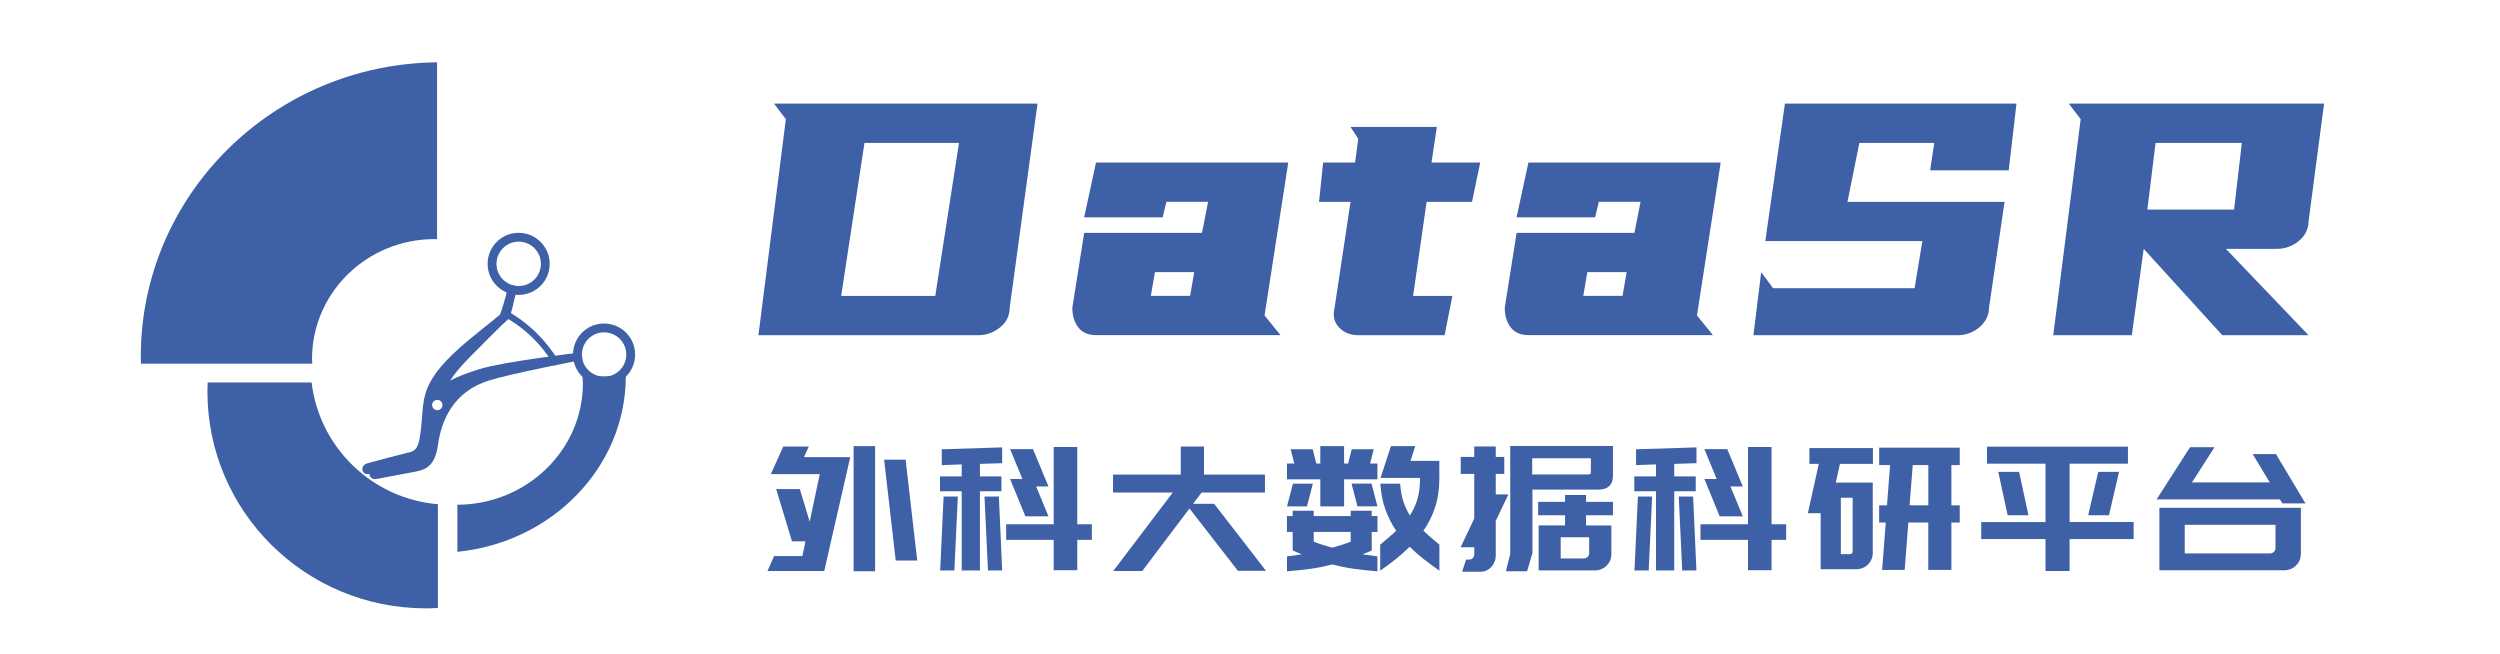
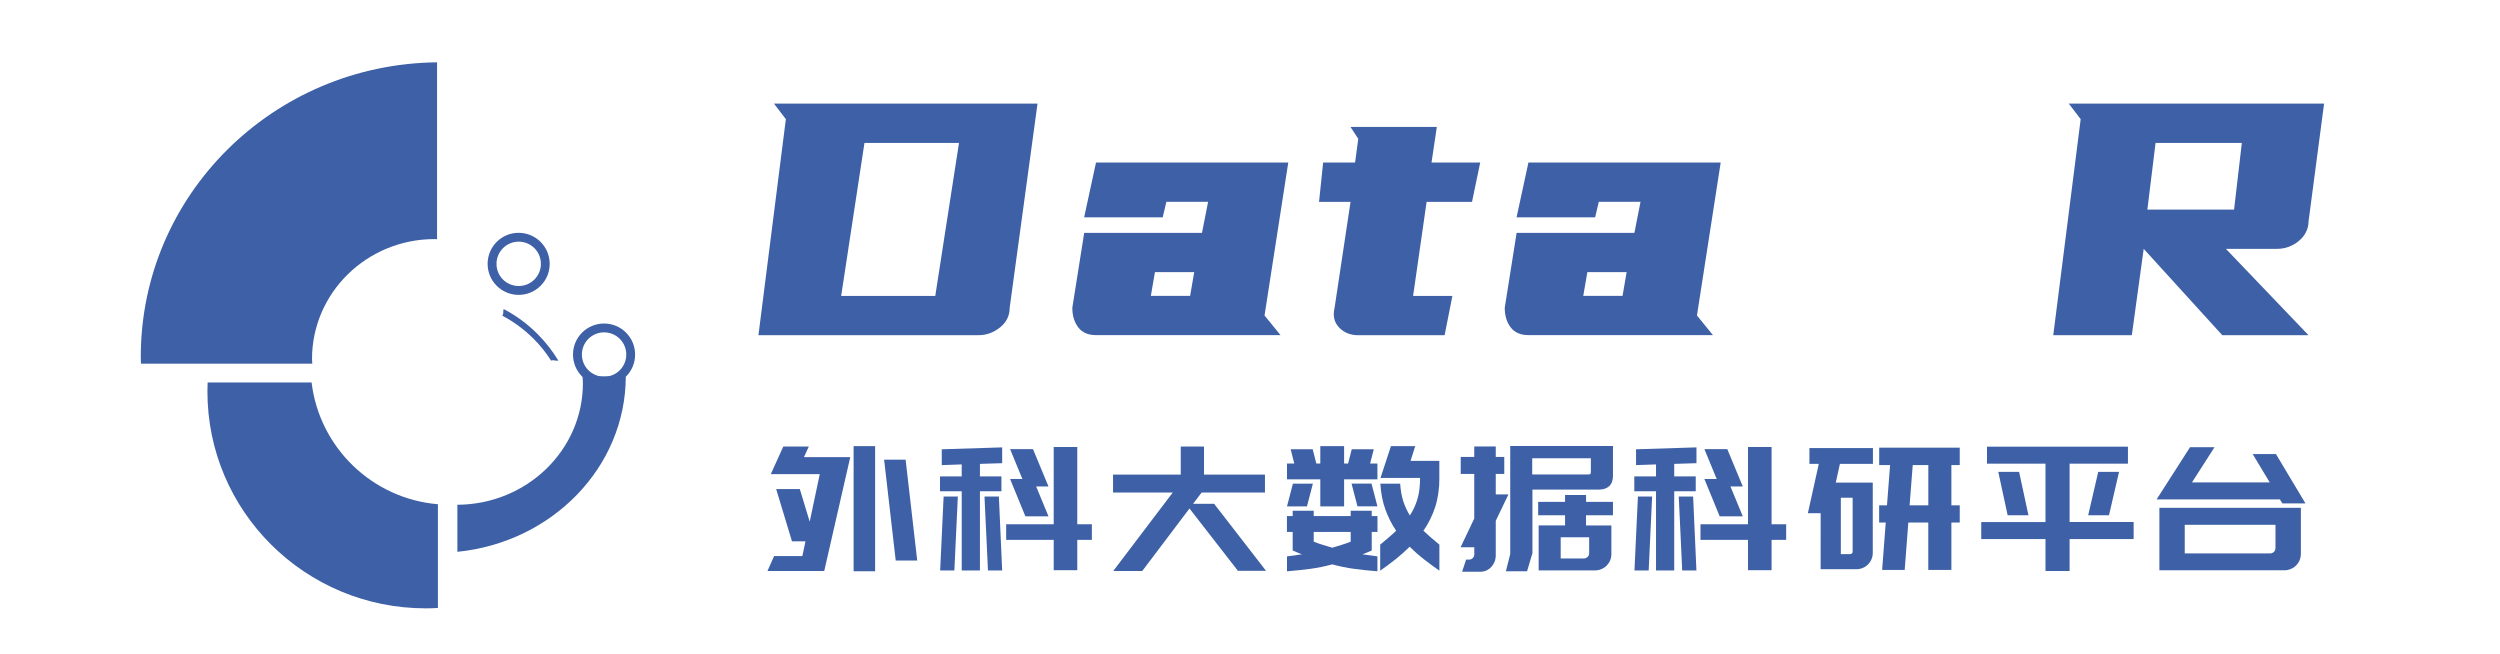
<svg xmlns="http://www.w3.org/2000/svg" version="1.1" id="图层_1" x="0px" y="0px" viewBox="0 0 469.68 122.79" style="enable-background:new 0 0 469.68 122.79;" xml:space="preserve">
  <style type="text/css">
	.st0{fill:#FFFFFF;}
	.st1{fill:none;stroke:#FFFFFF;stroke-width:3;stroke-miterlimit:10;}
	.st2{fill:url(#SVGID_1_);}
	.st3{fill:url(#SVGID_2_);}
	.st4{opacity:0.8;fill:#074162;}
	.st5{opacity:0.6;fill:#074162;}
	.st6{fill:#177A9F;}
	.st7{fill:#074162;}
	.st8{fill:#16A6A1;}
	.st9{fill:#4D4D4D;}
	.st10{opacity:0.5;fill:#FFFFFF;}
	.st11{fill:#3D60A6;}
</style>
  <g>
    <path class="st11" d="M144.19,107.27l1.24-2.8h5.31l0.59-2.77h-2.54l-2.97-9.82h4.44l1.86,6.13l1.89-8.93h-9.2l2.35-5.19h4.79   l-0.91,1.99h7.66h1.04l-4.89,21.39h-2.22h-2.48H144.19z M164.41,107.33h-4.04V83.82h4.04V107.33z M170.14,86.36l2.18,18.95h-4.04   l-2.18-18.95H170.14z" />
    <path class="st11" d="M184.1,87.15v2.35h4.04v2.8h-4.04v14.87h-3.42V92.3h-4.08v-2.8h4.08v-2.25l-3.75,0.13v-2.97l11.35-0.36v2.97   L184.1,87.15z M176.63,107.17l0.65-13.89h2.67l-0.65,13.89H176.63z M187.66,93.28l0.62,13.89h-2.67l-0.65-13.89H187.66z    M202.39,98.49h2.74v2.93h-2.74v5.71h-4.43v-5.71h-8.93v-2.93h8.93V83.98h4.43V98.49z M196.98,91.39h-2.32l2.32,5.61h-4.34   l-2.87-7.01h2.31l-2.31-5.61h4.3L196.98,91.39z" />
    <path class="st11" d="M220.33,92.53h-11.22v-3.36h12.72v-5.28h4.37v5.28h11.45v3.36h-11.9l-1.6,2.12h3.95l9.75,12.59h-5.28   l-9.1-11.71l-8.87,11.74h-5.45L220.33,92.53z" />
    <path class="st11" d="M241.79,87.08h1.37l-0.68-2.67h4.14l0.68,2.67h0.75v-3.26h4.47v3.26h0.75l0.68-2.67h4.14l-0.68,2.67h1.37   v2.97h-6.26v5.09h-4.47v-5.09h-6.26V87.08z M241.79,95.14l1.11-4.27h3.75l-1.11,4.27H241.79z M241.79,104.53   c0.87-0.11,1.8-0.24,2.8-0.39c-0.28-0.11-0.57-0.22-0.85-0.34c-0.28-0.12-0.58-0.24-0.88-0.38v-2.84v-0.65h-1.08v-2.97h1.08v-1.01   h3.95v1.01h6.95v-1.01h3.95v1.01h1.08v2.97h-1.08v0.65v2.84c-0.3,0.13-0.6,0.26-0.88,0.38c-0.28,0.12-0.57,0.23-0.85,0.34   c1,0.15,1.93,0.28,2.8,0.39v2.8c-1.65-0.13-3.14-0.29-4.45-0.47s-2.66-0.46-4.03-0.83c-1.39,0.37-2.74,0.65-4.06,0.83   s-2.8,0.34-4.45,0.47V104.53z M246.81,101.76c0.59,0.24,1.17,0.45,1.76,0.62c0.59,0.17,1.16,0.35,1.73,0.52   c0.57-0.17,1.14-0.35,1.71-0.52c0.58-0.17,1.16-0.38,1.75-0.62v-1.83h-6.95V101.76z M253.92,90.86h3.75l1.11,4.27h-3.75   L253.92,90.86z M270.42,89.79c0,2.04-0.27,3.88-0.8,5.5c-0.53,1.62-1.27,3.09-2.2,4.42c0.46,0.44,0.93,0.86,1.43,1.29   s1.02,0.86,1.57,1.32v4.89c-1-0.7-1.97-1.41-2.92-2.15c-0.95-0.74-1.83-1.52-2.66-2.35c-0.83,0.83-1.71,1.61-2.64,2.35   s-1.9,1.46-2.9,2.15v-4.89c0.54-0.46,1.07-0.9,1.57-1.32s0.98-0.85,1.43-1.29c-0.83-1.22-1.5-2.54-2.02-3.98   c-0.52-1.43-0.84-3.05-0.95-4.86h3.72c0.09,1.28,0.29,2.4,0.6,3.34c0.32,0.95,0.72,1.82,1.22,2.63c0.61-0.91,1.08-1.93,1.42-3.05   c0.34-1.12,0.5-2.45,0.5-4h-1.53h-5.9l1.96-5.97h4.56l-0.88,2.77h5.41V89.79z" />
    <path class="st11" d="M276.97,97.42v-8.38h-2.54v-3.2h2.54v-1.96h4.04v1.96h1.6v3.2h-1.6v3.85h2.38l-2.38,4.96v6.49   c0,0.44-0.08,0.84-0.23,1.21c-0.15,0.37-0.35,0.69-0.6,0.96c-0.25,0.27-0.54,0.49-0.88,0.65s-0.7,0.25-1.09,0.25h-3.52l0.75-2.28   h0.59c0.26,0,0.48-0.1,0.67-0.29c0.18-0.2,0.28-0.43,0.28-0.72v-1.3h-2.58L276.97,97.42z M286.89,107.33h-3.98l0.82-3.23V83.79   h19.3v5.58c0,0.87-0.23,1.52-0.7,1.96c-0.47,0.43-1.11,0.65-1.94,0.65H287.9v11.94L286.89,107.33z M287.86,89.14h10.53   c0.22,0,0.35-0.04,0.41-0.11c0.05-0.08,0.08-0.2,0.08-0.38V86.1h-11.02V89.14z M297.97,96.8v1.92h0.59h1.5h2.67v5.38   c0,0.44-0.08,0.84-0.24,1.21c-0.16,0.37-0.38,0.69-0.65,0.96s-0.6,0.49-0.98,0.65c-0.38,0.16-0.78,0.24-1.19,0.24h-6.46h-0.55   h-3.59v-8.45h1.99h2.15h0.82V96.8h-5.05v-2.51h5.05v-1.3h3.95v1.3h5.05v2.51H297.97z M298.56,100.94h-5.35v3.98h4.34   c0.28,0,0.52-0.1,0.72-0.29c0.2-0.2,0.29-0.43,0.29-0.72V100.94z" />
    <path class="st11" d="M314.54,87.15v2.35h4.04v2.8h-4.04v14.87h-3.42V92.3h-4.08v-2.8h4.08v-2.25l-3.75,0.13v-2.97l11.35-0.36v2.97   L314.54,87.15z M307.07,107.17l0.65-13.89h2.67l-0.65,13.89H307.07z M318.09,93.28l0.62,13.89h-2.67l-0.65-13.89H318.09z    M332.83,98.49h2.74v2.93h-2.74v5.71h-4.43v-5.71h-8.93v-2.93h8.93V83.98h4.43V98.49z M327.42,91.39h-2.32l2.32,5.61h-4.34   l-2.87-7.01h2.31l-2.31-5.61h4.3L327.42,91.39z" />
    <path class="st11" d="M339.65,96.41l2.05-9.26h-1.76v-2.97h11.93v2.97h-6.2l-0.78,3.52h6.95v13.21c0,0.44-0.08,0.84-0.25,1.21   c-0.16,0.37-0.38,0.69-0.65,0.96c-0.27,0.27-0.6,0.49-0.98,0.65c-0.38,0.16-0.78,0.24-1.19,0.24h-6.72V96.41H339.65z M345.84,104.1   h1.7c0.35,0,0.52-0.17,0.52-0.52V93.51h-2.22V104.1z M353.05,84.11h15.13v3.26h-1.57v7.57h1.57v3.23h-1.57v8.9h-4.34v-8.9h-3.75   l-0.68,8.9h-4.24l0.68-8.9h-1.24v-3.23h1.47l0.59-7.57h-2.05V84.11z M362.28,87.37h-2.93l-0.59,7.57h3.52V87.37z" />
    <path class="st11" d="M400.85,101.27h-12.03v6h-4.53v-6h-12.07v-0.85v-2.18v-0.16h12.07V87.11H373.3v-0.49v-2.18v-0.52h26.48v0.52   v2.18v0.49h-10.96v10.96h12.03v0.16v2.18V101.27z M381.09,96.8h-3.91l-1.76-8.15h3.91L381.09,96.8z M392.31,96.8l1.89-8.15h3.91   l-1.89,8.15H392.31z" />
    <path class="st11" d="M405.16,93.83l6.29-9.82h4.6l-4.24,6.62h14.61l-3.2-5.32h4.37l5.54,9.26h-4.34l-0.46-0.75h-18.59h-3.29   H405.16z M432.26,104.07c0,0.43-0.08,0.84-0.24,1.21c-0.16,0.37-0.38,0.69-0.65,0.96c-0.27,0.27-0.6,0.49-0.98,0.65   c-0.38,0.16-0.78,0.25-1.19,0.25h-18.75h-4.76v-3.16v-5.38V98.2v-2.8h26.58v0.06v3.13V104.07z M427.5,98.59h-17.05v5.38h16.04   c0.28,0,0.52-0.1,0.72-0.29c0.2-0.2,0.29-0.45,0.29-0.75V98.59z" />
  </g>
  <g>
    <path class="st11" d="M82.27,94.73c-12.35-1.03-22.26-10.65-23.73-22.87H39.01c-0.02,0.57-0.04,1.14-0.04,1.71   c0,22.49,18.37,40.72,41.02,40.72c0.77,0,1.52-0.02,2.28-0.07V94.73z" />
    <path class="st11" d="M58.67,68.33c-0.01-0.29-0.05-0.58-0.05-0.88c0-12.44,10.3-22.53,23.01-22.53c0.16,0,0.32,0.02,0.48,0.02   V11.71c-30.8,0.32-55.66,24.95-55.66,55.3c0,0.44,0.02,0.88,0.03,1.31H58.67z" />
    <path class="st11" d="M109.44,70.73c0.02,0.42,0.07,0.84,0.07,1.27c0,12.57-10.55,22.76-23.58,22.83v8.84   c17.76-1.78,31.6-15.84,31.64-32.94H109.44z" />
    <g>
      <g>
        <path class="st11" d="M103.53,67.74c-0.93-1.46-2.02-2.84-3.3-4.11c-1.77-1.77-3.75-3.21-5.86-4.32     c0.35-0.62,0.06-0.83,0.27-1.24c2.28,1.19,4.42,2.75,6.34,4.67c1.54,1.54,2.84,3.22,3.91,5     C104.23,67.86,104.19,67.56,103.53,67.74z" />
        <path class="st11" d="M91.61,49.57c0,3.22,2.61,5.83,5.83,5.83c3.22,0,5.84-2.61,5.83-5.83c0-3.22-2.61-5.83-5.83-5.83     C94.22,43.73,91.61,46.35,91.61,49.57z M93.28,49.57c0-2.3,1.87-4.17,4.17-4.17c2.3,0,4.17,1.86,4.17,4.17     c0,2.3-1.86,4.17-4.17,4.16C95.14,53.74,93.28,51.87,93.28,49.57z" />
        <path class="st11" d="M107.65,66.61c0,3.22,2.61,5.83,5.84,5.83c3.22,0,5.84-2.61,5.83-5.83c0-3.22-2.61-5.83-5.83-5.83     S107.65,63.38,107.65,66.61z M109.32,66.61c0-2.3,1.86-4.17,4.17-4.17c2.3,0,4.17,1.86,4.17,4.17c0,2.3-1.86,4.17-4.17,4.16     C111.19,70.77,109.32,68.91,109.32,66.61z" />
-         <path class="st11" d="M109.36,67.13c-0.04-0.29-0.04-0.96-0.46-0.9c-0.51,0.07-14.33,1.73-18.76,3.1     c-1.9,0.59-3.91,1.27-5.6,2.21c0.86-1.33,2.02-2.73,3.61-4.33c2.53-2.53,5.95-6.05,7.35-7.26c0.27-0.24,0.36-0.35,1.42-4.87     c0.1-0.45,0.46-0.82,0.15-1.13c-0.17-0.17-0.38-0.29-0.62-0.34c-0.7-0.16-1.02,0.35-1.18,1.04c-0.36,1.54-1.1,3.94-1.35,4.47     c-1.49,1.3-4.95,3.89-7.6,6.26c-7.87,7.06-6.52,9.88-7.3,15.75l-0.1,0.71c-0.32,2.34-0.92,2.98-2.33,3.21     c-0.35,0.06-7.39,1.93-7.44,1.95c-0.69,0.18-1.23,0.68-1.04,1.37c0.17,0.63,0.68,0.78,1.29,0.67c0,0.07,0.02,0.15,0.04,0.22     c0.18,0.69,0.8,0.87,1.49,0.69c0.2-0.05,6.98-1.31,7.19-1.35c1.89-0.39,3.63-1.07,4.17-5.04c0.59-4.34,2.73-9.96,9.62-12.09     c4.25-1.31,16.71-3.71,16.83-3.73C109.45,67.64,109.46,67.83,109.36,67.13z M82.84,76.78c-0.38,0.38-0.99,0.38-1.37,0     c-0.38-0.38-0.38-0.99,0-1.37c0.38-0.38,0.99-0.38,1.37,0C83.22,75.79,83.22,76.4,82.84,76.78z" />
      </g>
    </g>
  </g>
  <g>
    <path class="st11" d="M194.92,19.47l-5.23,38.35c0,1.49-0.6,2.72-1.81,3.69c-1.21,0.97-2.55,1.46-4.04,1.46h-41.35l5.15-40.58   l-2.23-2.92H194.92z M162.41,26.85l-4.38,28.75h17.68l4.46-28.75H162.41z" />
    <path class="st11" d="M226.97,37.91h-7.84l-0.69,2.92h-14.76l2.23-10.3h36.12l-4.46,28.74l3,3.69h-34.66   c-1.49,0-2.6-0.49-3.34-1.46c-0.74-0.97-1.11-2.2-1.11-3.69l2.23-14.06h22.13L226.97,37.91z M216.98,51.13l-0.77,4.46h7.38   l0.77-4.46H216.98z" />
    <path class="st11" d="M255.18,26.08l-1.46-2.23h16.22l-1,6.69h9.15l-1.54,7.38h-8.53l-2.54,17.68h7.38l-1.46,7.38h-16.22   c-1.49,0-2.69-0.49-3.61-1.46c-0.92-0.97-1.2-2.2-0.84-3.69l3-19.91h-5.92l0.77-7.38h6L255.18,26.08z" />
    <path class="st11" d="M308.21,37.91h-7.84l-0.69,2.92h-14.76l2.23-10.3h36.12l-4.46,28.74l3,3.69h-34.66   c-1.49,0-2.6-0.49-3.34-1.46c-0.74-0.97-1.11-2.2-1.11-3.69l2.23-14.06h22.13L308.21,37.91z M298.22,51.13l-0.77,4.46h7.38   l0.77-4.46H298.22z" />
-     <path class="st11" d="M359.7,54.13l1.46-8.84h-29.51l3.69-25.82h43.5l-1.46,12.53h-14.76l0.77-5.15h-14.07l-2.23,11.07h29.51   l-2.92,19.91c0,0.72-0.17,1.4-0.5,2.04c-0.33,0.64-0.78,1.19-1.34,1.65c-0.56,0.46-1.19,0.82-1.88,1.08   c-0.69,0.26-1.42,0.38-2.19,0.38h-38.35l1.46-11.84l2.23,3H359.7z" />
    <path class="st11" d="M436.63,19.47l-2.92,22.13c0,0.72-0.17,1.4-0.5,2.04c-0.33,0.64-0.78,1.19-1.35,1.65   c-0.56,0.46-1.19,0.82-1.88,1.08c-0.69,0.26-1.42,0.38-2.19,0.38h-9.61l15.52,16.22H417.5l-14.76-16.22l-2.23,16.22h-14.76   l5.15-40.58l-2.23-2.92H436.63z M404.97,26.85l-1.54,12.53h16.29l1.46-12.53H404.97z" />
  </g>
</svg>